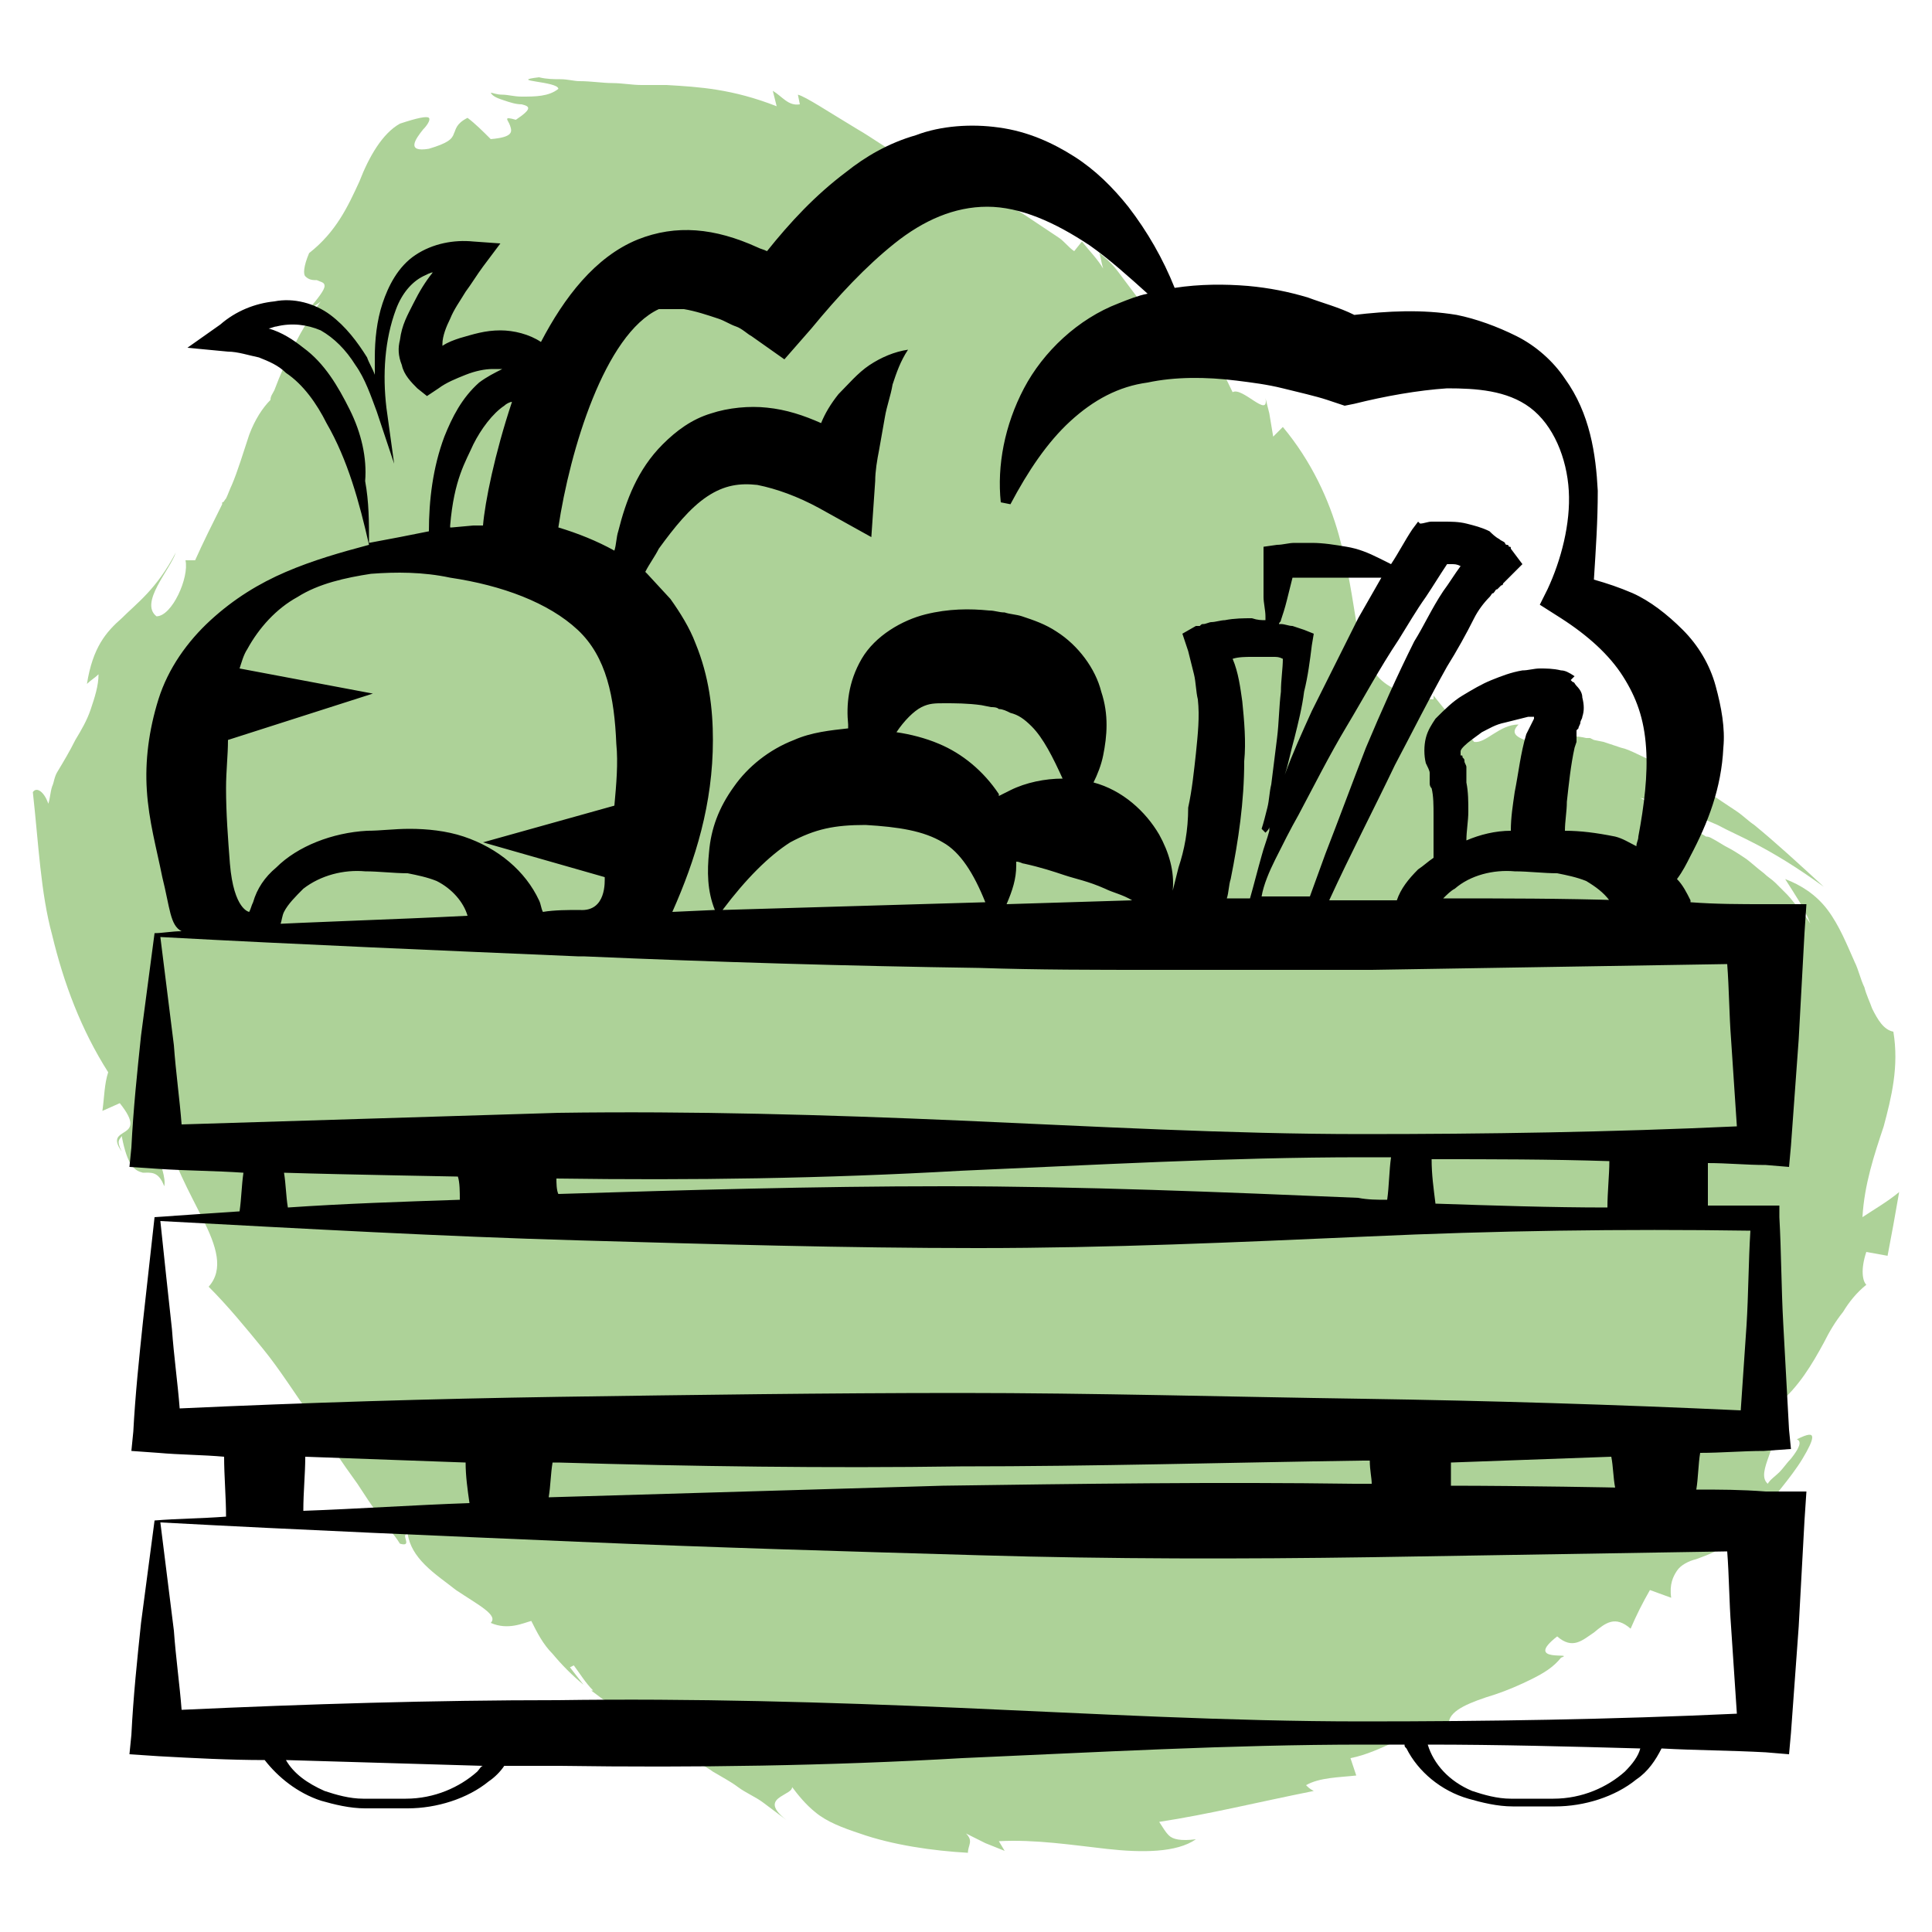
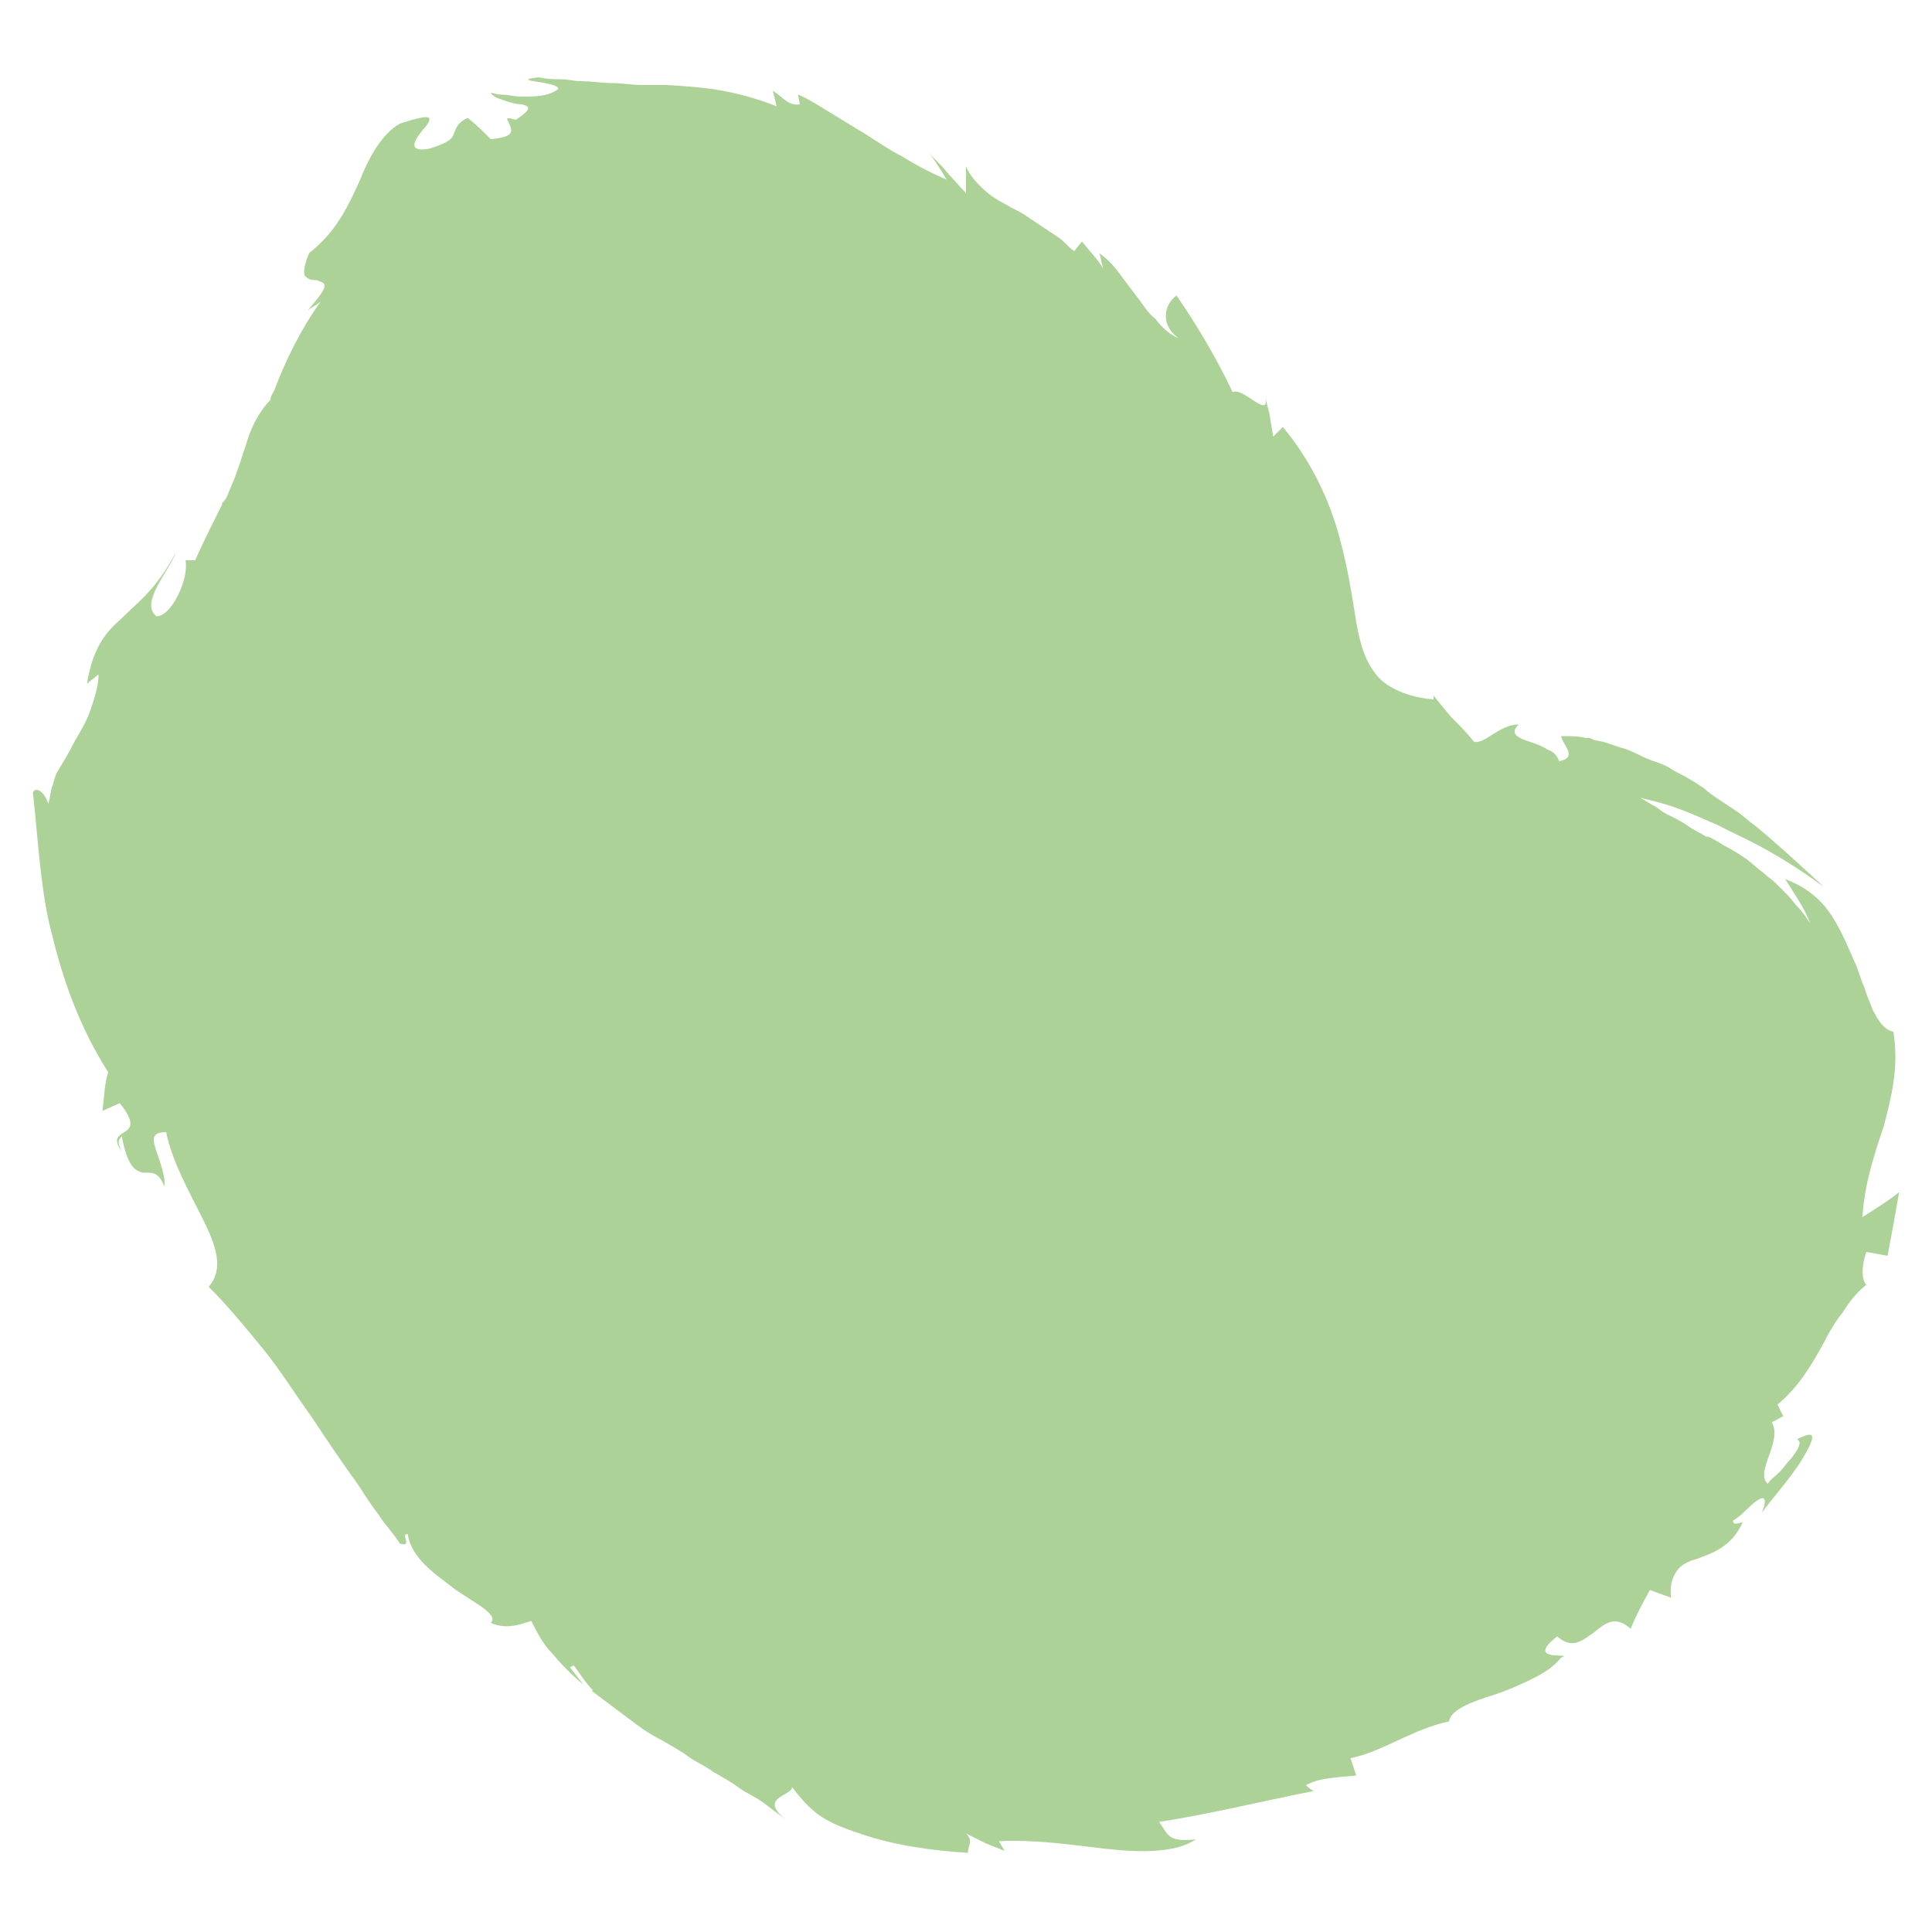
<svg xmlns="http://www.w3.org/2000/svg" version="1.1" id="Calque_1" x="0px" y="0px" viewBox="0 0 100 100" style="enable-background:new 0 0 100 100;" xml:space="preserve">
  <style type="text/css">
	.st0{fill:#ADD298;}
</style>
  <g>
    <g>
      <g>
        <g>
          <path id="SVGID_27_" class="st0" d="M2.7,48.4c0.6,2.5,1.5,4.9,2.9,7.1c-0.2,0.6-0.2,1.3-0.3,2l0.9-0.4c1.6,2-0.9,1.1,0.1,2.5      C6,59,6.2,59,6.3,58.8c0.3,1.6,0.7,1.8,1.1,1.9c0.4,0,0.8-0.1,1.1,0.7c0.1-0.4-0.2-1.2-0.4-1.8s-0.3-1,0.5-1      c0.3,1.5,1.2,3.1,1.9,4.5c0.7,1.4,1.1,2.6,0.3,3.5c1,1,1.9,2.1,2.8,3.2c0.9,1.1,1.7,2.4,2.5,3.5c0.8,1.2,1.6,2.4,2.4,3.5      c0.4,0.6,0.7,1.1,1.1,1.6c0.3,0.5,0.8,1,1.1,1.5c0.7,0.2,0-0.5,0.4-0.5c0.1,0.6,0.4,1.1,0.9,1.6s1.1,0.9,1.6,1.3      c1.2,0.8,2.2,1.3,1.8,1.7c0.9,0.4,1.7,0,2.1-0.1c0.3,0.6,0.6,1.2,1.1,1.7c0.5,0.6,1,1.1,1.6,1.6l-0.7-0.9l0.2-0.1      c0.3,0.4,0.6,0.9,1,1.3h-0.1c0.8,0.6,1.6,1.2,2.4,1.8c0.4,0.3,0.9,0.6,1.3,0.8c0.5,0.3,0.9,0.5,1.3,0.8c0.4,0.3,0.9,0.5,1.3,0.8      c0.5,0.3,0.9,0.5,1.3,0.8c0.4,0.3,0.9,0.5,1.3,0.8c0.4,0.3,0.8,0.6,1.2,0.9c-0.9-0.7-0.6-1-0.3-1.2s0.6-0.3,0.6-0.5      c0.3,0.4,0.7,0.9,1.2,1.3c0.6,0.5,1.4,0.8,2.3,1.1c1.7,0.6,3.8,0.9,5.6,1c0-0.4,0.3-0.6-0.1-1l1,0.5l1,0.4l-0.3-0.5      c1.9-0.1,3.8,0.2,5.6,0.4c1.8,0.2,3.6,0.2,4.6-0.5c-0.8,0.1-1.2,0-1.4-0.2s-0.3-0.4-0.5-0.7c2.6-0.4,5-1,8-1.6      c-0.2-0.1-0.3-0.2-0.4-0.3c0.7-0.4,1.7-0.4,2.6-0.5L69.9,91c1.6-0.3,3.2-1.5,5.1-1.9c0.1-0.6,1.1-1,2.4-1.4      c0.6-0.2,1.3-0.5,1.9-0.8s1.1-0.6,1.5-1.1c0.8-0.3-2,0.3-0.2-1.1c0.8,0.7,1.3,0.2,1.9-0.2c0.6-0.5,1.1-0.9,1.9-0.2      c0.3-0.7,0.6-1.3,1-2l1.1,0.4c-0.1-0.7,0.1-1.1,0.3-1.4c0.2-0.3,0.6-0.5,1-0.6c0.8-0.3,1.8-0.6,2.4-1.9c-0.2,0-0.5,0.2-0.5-0.1      c0.4-0.2,0.9-0.8,1.2-1c0.4-0.3,0.6-0.2,0.3,0.6c0.4-0.6,1.5-1.8,2.1-2.8c0.3-0.5,0.5-0.9,0.5-1.1s-0.2-0.2-0.8,0.1      c0.3,0.1,0.1,0.5-0.3,1c-0.2,0.2-0.4,0.5-0.6,0.7s-0.5,0.4-0.6,0.6c-0.7-0.6,0.8-2.2,0.2-3.2c0.1,0,0.4-0.2,0.6-0.3L92,72.7      c1.1-0.9,1.8-2.1,2.4-3.2c0.3-0.6,0.6-1.1,1-1.6c0.3-0.5,0.7-1,1.2-1.4c-0.2-0.2-0.3-0.8,0-1.7l1.1,0.2l0.3-1.6      c0.1-0.6,0.2-1.1,0.3-1.7c-0.6,0.5-1.3,0.9-1.9,1.3c0.1-1.7,0.6-3.2,1.1-4.7c0.4-1.5,0.8-3.1,0.5-4.9c-0.5-0.1-0.8-0.6-1.1-1.2      c-0.1-0.3-0.3-0.7-0.4-1.1c-0.2-0.4-0.3-0.9-0.5-1.3c-0.4-0.9-0.8-1.9-1.4-2.7s-1.4-1.3-2.2-1.6c0.5,0.8,1,1.5,1.3,2.3      c-0.2-0.3-0.4-0.6-0.6-0.8s-0.4-0.5-0.6-0.7s-0.4-0.4-0.6-0.6c-0.2-0.2-0.4-0.3-0.6-0.5c-0.4-0.3-0.7-0.6-1-0.8s-0.6-0.4-1-0.6      l-0.5-0.3c-0.2-0.1-0.3-0.2-0.5-0.2c-0.3-0.2-0.6-0.3-1-0.6c-0.3-0.2-0.7-0.4-1.1-0.6c-0.2-0.1-0.4-0.3-0.6-0.4      c-0.2-0.1-0.5-0.3-0.7-0.4c1.9,0.4,2.8,0.9,4,1.4c1.1,0.6,2.6,1.1,5.5,3.2c-1.3-1.2-2.5-2.3-3.6-3.2c-0.3-0.2-0.6-0.5-0.9-0.7      s-0.6-0.4-0.9-0.6c-0.3-0.2-0.6-0.4-0.8-0.6c-0.3-0.2-0.6-0.4-0.8-0.5c-0.3-0.2-0.6-0.3-0.9-0.5s-0.6-0.3-0.9-0.4      c-0.6-0.2-1.2-0.6-1.7-0.7c-0.3-0.1-0.6-0.2-0.9-0.3l-0.5-0.1l-0.2-0.1h-0.2c-0.4-0.1-0.8-0.1-1.3-0.1c0.1,0.5,0.9,1.1-0.1,1.3      c-0.1-0.3-0.3-0.5-0.6-0.6c-0.3-0.2-0.6-0.3-0.9-0.4c-0.6-0.2-1.1-0.4-0.6-0.9c-1,0-1.7,1-2.3,0.9c-0.4-0.5-0.8-0.9-1.2-1.3      l-0.5-0.6L74.2,36v0.2c-1.3-0.1-2.4-0.6-2.9-1.2c-0.6-0.7-0.9-1.6-1.1-2.8s-0.4-2.7-0.9-4.5s-1.4-3.8-2.9-5.6l-0.5,0.5l-0.2-1.2      l-0.2-0.8c0.2,1.1-1.2-0.6-1.7-0.3c-0.8-1.7-1.8-3.4-2.9-5c-0.5,0.3-1,1.4,0.1,2.2c-0.5-0.2-0.9-0.6-1.2-1      c-0.4-0.3-0.6-0.7-1-1.2c-0.3-0.4-0.6-0.8-0.9-1.2c-0.3-0.4-0.6-0.7-1-1c0.1,0.3,0.1,0.5,0.2,0.8c-0.3-0.5-0.7-0.9-1.1-1.4      L55.6,13c-0.3-0.2-0.5-0.5-0.8-0.7s-0.6-0.4-0.9-0.6c-0.3-0.2-0.6-0.4-0.9-0.6c-0.3-0.2-0.6-0.3-0.9-0.5c-0.6-0.3-1-0.6-1.4-1      c-0.3-0.3-0.6-0.7-0.7-1V10l-1-1.1c-0.3-0.4-0.7-0.7-1-1.1c0.4,0.5,0.7,1,1,1.5c-0.7-0.3-1.5-0.7-2.3-1.2      c-0.8-0.4-1.6-1-2.3-1.4c-1.5-0.9-2.7-1.7-3.1-1.8l0.1,0.5C40.8,5.5,40.5,5,40,4.7l0.2,0.8c-2.3-0.9-4-1-5.7-1.1      c-0.4,0-0.9,0-1.3,0c-0.5,0-1-0.1-1.5-0.1S30.6,4.2,30,4.2c-0.3,0-0.6-0.1-1-0.1c-0.3,0-0.7,0-1.1-0.1c-1.7,0.2,1,0.2,1,0.6      C28.4,5,27.7,5,27,5c-0.4,0-0.7-0.1-1-0.1s-0.5-0.1-0.6-0.1c0.1,0.2,0.4,0.3,0.7,0.4c0.3,0.1,0.6,0.2,0.9,0.2      c0.4,0.1,0.6,0.2-0.3,0.8c-0.7-0.2-0.4,0-0.3,0.3s0.2,0.6-1,0.7c-0.4-0.4-0.8-0.8-1.2-1.1c-0.6,0.3-0.6,0.6-0.7,0.8      c-0.1,0.3-0.3,0.5-1.3,0.8c-1.2,0.2-0.7-0.5-0.3-1c0.2-0.2,0.4-0.5,0.3-0.6c-0.1-0.1-0.6,0-1.5,0.3c-0.9,0.5-1.6,1.7-2.1,3      C18,10.7,17.4,12,16,13.1c-0.3,0.7-0.3,1.1-0.2,1.2c0.2,0.2,0.4,0.2,0.6,0.2c0.2,0.1,0.4,0.1,0.4,0.3s-0.3,0.6-0.9,1.3      c0.2-0.2,0.5-0.3,0.7-0.5c-1,1.4-1.8,3-2.4,4.6c-0.1,0.2-0.2,0.3-0.2,0.5c-0.4,0.4-0.8,1-1.1,1.8c-0.3,0.9-0.6,1.9-0.9,2.6      c-0.1,0.2-0.2,0.5-0.3,0.7c-0.1,0.1-0.1,0.2-0.2,0.2c0,0.1,0,0.1,0,0.1c-0.5,1-1,2-1.4,2.9H9.6c0.2,0.9-0.7,2.9-1.5,2.9      c-0.9-0.7,0.7-2.4,1-3.3c-1,1.9-2,2.6-2.8,3.4c-0.8,0.7-1.5,1.5-1.8,3.4c0.2-0.2,0.4-0.3,0.6-0.5c0,0.6-0.2,1.2-0.4,1.8      c-0.2,0.6-0.5,1.1-0.8,1.6c-0.3,0.6-0.6,1.1-0.9,1.6c-0.2,0.3-0.2,0.6-0.3,0.8c-0.1,0.3-0.1,0.6-0.2,0.9C2.3,41,1.9,40.7,1.7,41      C2,43.7,2.1,46.2,2.7,48.4z" />
        </g>
      </g>
    </g>
  </g>
-   <path d="M87.8,77.1c0.1-0.6,0.1-1.3,0.2-1.9c1.1,0,2.2-0.1,3.3-0.1l1.4-0.1l-0.1-1c-0.1-1.8-0.2-3.7-0.3-5.5  c-0.1-1.8-0.1-3.7-0.2-5.5v-0.6h-0.7c-1,0-2,0-3,0c0-0.7,0-1.5,0-2.2c1,0,2,0.1,3,0.1l1.2,0.1l0.1-1.1l0.4-5.5  c0.1-1.8,0.2-3.7,0.3-5.5l0.1-1.5h-2.1c-1.3,0-2.6,0-3.9-0.1v-0.1c-0.2-0.4-0.4-0.8-0.7-1.1c0.3-0.4,0.5-0.8,0.7-1.2  c0.9-1.7,1.6-3.5,1.7-5.6c0.1-1-0.1-2.1-0.4-3.2c-0.3-1.1-0.9-2.1-1.7-2.9c-0.8-0.8-1.7-1.5-2.6-1.9c-0.7-0.3-1.3-0.5-2-0.7  c0.1-1.6,0.2-3,0.2-4.6c-0.1-1.9-0.4-4-1.7-5.8c-0.6-0.9-1.5-1.7-2.5-2.2s-2.1-0.9-3.1-1.1c-1.8-0.3-3.6-0.2-5.3,0  c-0.8-0.4-1.6-0.6-2.4-0.9c-1-0.3-2-0.5-3.1-0.6c-1.2-0.1-2.5-0.1-3.8,0.1c-0.6-1.5-1.4-2.9-2.4-4.2c-0.8-1-1.7-1.9-2.8-2.6  s-2.4-1.3-3.9-1.5c-1.4-0.2-3-0.1-4.3,0.4c-1.4,0.4-2.6,1.1-3.6,1.9c-1.6,1.2-2.9,2.6-4.1,4.1c-0.2-0.1-0.3-0.1-0.5-0.2  c-2.2-1-4.2-1.2-6.2-0.4c-2.2,0.9-3.8,3-5,5.3c-0.6-0.4-1.4-0.6-2.1-0.6c-0.8,0-1.4,0.2-2.1,0.4c-0.3,0.1-0.6,0.2-0.9,0.4  c0,0,0,0,0-0.1c0-0.4,0.2-0.9,0.4-1.3c0.2-0.5,0.5-0.9,0.8-1.4c0.3-0.4,0.6-0.9,0.9-1.3l0.9-1.2l-1.4-0.1c-1-0.1-2.1,0.1-3,0.7  c-0.9,0.6-1.4,1.6-1.7,2.5c-0.3,0.9-0.4,1.9-0.4,2.8c0,0.3,0,0.6,0,0.9c-0.1-0.3-0.3-0.6-0.4-0.9c-0.5-0.8-1.1-1.6-1.9-2.2  s-1.9-0.9-2.9-0.7c-1,0.1-2,0.5-2.8,1.2L9.7,18l2.1,0.2c0.5,0,1.1,0.2,1.6,0.3c0.5,0.2,1,0.4,1.4,0.8c0.9,0.6,1.6,1.6,2.1,2.6  c1.1,1.9,1.7,4.1,2.2,6.3c-1.5,0.4-2.9,0.8-4.3,1.4s-2.7,1.4-3.9,2.5s-2.2,2.5-2.7,4.1s-0.7,3.2-0.6,4.7c0.1,1.6,0.5,3,0.8,4.5  c0.4,1.6,0.4,2.5,1,2.8c-0.5,0-1,0.1-1.4,0.1l-0.7,5.3c-0.2,1.9-0.4,3.8-0.5,5.8l-0.1,1l1.5,0.1c1.5,0.1,3,0.1,4.4,0.2  c-0.1,0.7-0.1,1.3-0.2,2l0,0c-1.5,0.1-3,0.2-4.4,0.3l-0.6,5.4c-0.2,1.9-0.4,3.8-0.5,5.7l-0.1,1l1.4,0.1c1.1,0.1,2.3,0.1,3.4,0.2  c0,1,0.1,2.1,0.1,3.1c-1.3,0.1-2.5,0.1-3.7,0.2L7.3,84c-0.2,1.9-0.4,3.8-0.5,5.8l-0.1,1l1.5,0.1c1.8,0.1,3.7,0.2,5.5,0.2  c0.7,0.9,1.7,1.7,2.9,2.1c0.7,0.2,1.5,0.4,2.3,0.4h2.2c1.5,0,3.1-0.5,4.2-1.4c0.3-0.2,0.6-0.5,0.8-0.8c-0.2,0-0.3,0-0.5,0  c1.1,0,2.2,0,3.4,0c6.9,0.1,13.9,0,20.8-0.4c6.9-0.3,13.9-0.7,20.8-0.7c0.7,0,1.4,0,2.1,0c0,0.1,0,0.1,0.1,0.2  c0.6,1.2,1.8,2.2,3.2,2.6c0.7,0.2,1.5,0.4,2.3,0.4h2.2c1.5,0,3.1-0.5,4.2-1.4c0.6-0.4,1-1,1.3-1.6l0,0c1.8,0.1,3.6,0.1,5.4,0.2  l1.2,0.1l0.1-1.1l0.4-5.5c0.1-1.8,0.2-3.7,0.3-5.5l0.1-1.5h-2.1C90.1,77.1,89,77.1,87.8,77.1z M46.3,12.6c1.5-1.2,3.1-1.9,4.8-1.9  s3.5,0.8,5.3,2c1,0.7,2,1.6,3,2.5c-0.5,0.1-1,0.3-1.5,0.5c-2.1,0.8-3.9,2.5-4.9,4.4s-1.4,4-1.2,5.9l0.5,0.1c0.9-1.7,1.9-3.2,3.1-4.3  c1.2-1.1,2.5-1.8,4-2c1.4-0.3,3-0.3,4.6-0.1c0.8,0.1,1.6,0.2,2.4,0.4c0.8,0.2,1.7,0.4,2.3,0.6l0.9,0.3l0.5-0.1  c1.6-0.4,3.3-0.7,4.8-0.8c1.5,0,3.1,0.1,4.3,1c1.2,0.9,1.9,2.6,2,4.3c0.1,1.7-0.4,3.6-1.1,5.1l-0.4,0.8l1.1,0.7  c1.4,0.9,2.5,1.9,3.2,3c0.7,1.1,1.1,2.2,1.2,3.7c0.1,1.4-0.1,3-0.4,4.6c0,0.2-0.1,0.3-0.1,0.5c-0.4-0.2-0.7-0.4-1.1-0.5  c-1-0.2-1.8-0.3-2.6-0.3c0-0.5,0.1-1,0.1-1.5c0.1-0.9,0.2-1.9,0.4-2.8l0.1-0.3v-0.2v-0.1V38c0,0,0,0,0-0.1l0,0c0,0,0,0,0-0.1l0,0  l0,0l0.1-0.1c0-0.1,0.1-0.2,0.1-0.3s0.1-0.2,0.1-0.3c0.1-0.3,0.1-0.6,0-1c0-0.2-0.1-0.4-0.3-0.6c-0.1-0.1-0.1-0.2-0.2-0.2l-0.1-0.1  l0.2-0.2c-0.3-0.2-0.5-0.3-0.7-0.3c-0.4-0.1-0.8-0.1-1.1-0.1s-0.6,0.1-0.9,0.1c-0.6,0.1-1.1,0.3-1.6,0.5s-1,0.5-1.5,0.8  s-0.9,0.7-1.4,1.2c-0.2,0.3-0.4,0.6-0.5,1s-0.1,0.9,0,1.3c0.1,0.2,0.2,0.4,0.2,0.5v0.1l0,0c0,0,0,0,0,0.1v0.1v0.1v0.1  c0,0.1,0,0.2,0.1,0.3c0.1,0.4,0.1,0.9,0.1,1.4s0,1,0,1.4c0,0.3,0,0.5,0,0.8c-0.3,0.2-0.5,0.4-0.8,0.6c-0.5,0.5-0.9,1-1.1,1.6  c-0.9,0-1.7,0-2.5,0c-0.3,0-0.7,0-1,0c1.1-2.4,2.3-4.7,3.4-7c0.9-1.7,1.8-3.5,2.7-5.1c0.5-0.8,1-1.7,1.4-2.5  c0.2-0.4,0.5-0.8,0.8-1.1c0.1-0.1,0.1-0.2,0.2-0.2c0.1-0.1,0.1-0.2,0.2-0.2l0.1-0.1l0.1-0.1c0.1,0,0.1-0.1,0.1-0.1l1-1l-0.6-0.8  c0-0.1,0-0.1-0.1-0.1c0,0,0-0.1-0.1-0.1s-0.1-0.1-0.1-0.1c-0.1-0.1-0.2-0.1-0.3-0.2c-0.2-0.1-0.4-0.3-0.5-0.4  c-0.4-0.2-0.8-0.3-1.2-0.4S75.1,27,74.7,27c-0.2,0-0.4,0-0.6,0s-0.4,0.1-0.6,0.1L73.4,27l-0.3,0.4c-0.4,0.6-0.7,1.2-1.1,1.8  c-0.2-0.1-0.4-0.2-0.6-0.3c-0.6-0.3-1.1-0.5-1.7-0.6s-1.2-0.2-1.8-0.2c-0.3,0-0.6,0-0.9,0s-0.6,0.1-0.9,0.1l-0.7,0.1v0.6  c0,0.7,0,1.3,0,2c0,0.3,0.1,0.7,0.1,1c0,0.1,0,0.1,0,0.2c-0.2,0-0.4,0-0.7-0.1c-0.4,0-0.9,0-1.4,0.1c-0.2,0-0.5,0.1-0.7,0.1  c-0.1,0-0.3,0.1-0.4,0.1c-0.1,0-0.1,0-0.2,0.1H62h-0.1l0,0l0,0l-0.7,0.4l0.3,0.9c0.1,0.4,0.2,0.8,0.3,1.2s0.1,0.9,0.2,1.3  c0.1,0.9,0,1.8-0.1,2.8c-0.1,0.9-0.2,1.9-0.4,2.8c0,1.2-0.2,2.2-0.5,3.1c-0.1,0.4-0.2,0.8-0.3,1.2c0.1-1-0.2-2-0.7-2.9  c-0.7-1.2-1.9-2.3-3.4-2.7l0,0c0.2-0.4,0.4-0.9,0.5-1.4c0.2-1,0.3-2.1-0.1-3.3c-0.3-1.2-1.2-2.4-2.3-3.1c-0.6-0.4-1.2-0.6-1.8-0.8  c-0.3-0.1-0.6-0.1-0.9-0.2c-0.3,0-0.5-0.1-0.8-0.1c-1-0.1-2.1-0.1-3.3,0.2s-2.6,1.1-3.3,2.3s-0.8,2.4-0.7,3.4c0,0.1,0,0.2,0,0.2  c-0.9,0.1-1.9,0.2-2.8,0.6c-1.3,0.5-2.4,1.4-3.1,2.4c-0.8,1.1-1.2,2.2-1.3,3.4c-0.1,1-0.1,2,0.3,3l-2.2,0.1c1.2-2.7,2.1-5.6,2.1-8.9  c0-1.6-0.2-3.3-0.9-5c-0.3-0.8-0.8-1.6-1.3-2.3l-1.2-1.3l0,0l-0.1-0.1c0.2-0.4,0.5-0.8,0.7-1.2c0.8-1.1,1.6-2.1,2.5-2.7  s1.7-0.7,2.6-0.6c1,0.2,2.1,0.6,3.2,1.2l2.7,1.5l0.2-2.9c0-0.5,0.1-1.1,0.2-1.6c0.1-0.6,0.2-1.1,0.3-1.7s0.3-1.1,0.4-1.7  c0.2-0.6,0.4-1.2,0.8-1.8c-0.7,0.1-1.4,0.4-2,0.8s-1.1,1-1.6,1.5c-0.4,0.5-0.7,1-0.9,1.5c-0.9-0.4-1.8-0.7-2.8-0.8  c-0.9-0.1-2,0-2.9,0.3c-1,0.3-1.8,0.9-2.5,1.6c-1.3,1.3-1.9,2.9-2.3,4.5c-0.1,0.3-0.1,0.7-0.2,1c-0.9-0.5-1.9-0.9-2.9-1.2  c0.6-4,2.4-10,5.2-11.3c0.4,0,0.9,0,1.3,0c0.6,0.1,1.2,0.3,1.8,0.5c0.3,0.1,0.6,0.3,0.9,0.4c0.3,0.1,0.6,0.4,0.8,0.5l1.7,1.2L42,17  C43.4,15.3,44.8,13.8,46.3,12.6z M75.9,40.5c0-0.1,0-0.3,0-0.4v-0.2v-0.1v-0.1c0-0.1-0.1-0.2-0.1-0.3s0-0.1-0.1-0.2l0,0l0,0l0,0  c0-0.1,0-0.1-0.1-0.1c0-0.1,0-0.1,0-0.2c0-0.1,0.1-0.2,0.2-0.3c0.2-0.2,0.5-0.4,0.9-0.7c0.4-0.2,0.7-0.4,1.2-0.5  c0.4-0.1,0.8-0.2,1.2-0.3c0.1,0,0.2,0,0.3,0v0.1l-0.1,0.2l-0.1,0.2l-0.1,0.2L79,38c-0.3,1-0.4,2-0.6,3c-0.1,0.7-0.2,1.3-0.2,2  c-0.8,0-1.6,0.2-2.3,0.5l0,0c0-0.5,0.1-1,0.1-1.5S76,41,75.9,40.5z M78.4,45.1c0.7,0,1.5,0.1,2.2,0.1c0.5,0.1,1,0.2,1.5,0.4  c0.5,0.3,0.9,0.6,1.2,1c0.2,0,0.4,0,0.7,0l0,0c-3.1-0.1-6.2-0.1-9.3-0.1c0.2-0.2,0.4-0.4,0.6-0.5C76.1,45.3,77.3,45,78.4,45.1z   M64.3,36.3c-0.1-0.7-0.2-1.5-0.5-2.2l0,0c0.3-0.1,0.7-0.1,1-0.1c0.4,0,0.7,0,1.1,0c0.2,0,0.3,0,0.5,0.1c0,0.5-0.1,1.1-0.1,1.7  c-0.1,0.8-0.1,1.6-0.2,2.4s-0.2,1.6-0.3,2.4c-0.1,0.4-0.1,0.8-0.2,1.2s-0.2,0.8-0.3,1.1l0.2,0.2c0.1-0.1,0.2-0.2,0.2-0.3V43  c-0.1,0.4-0.3,0.9-0.4,1.3c-0.2,0.7-0.4,1.5-0.6,2.2c-0.4,0-0.8,0-1.2,0c0.1-0.3,0.1-0.7,0.2-1c0.4-2,0.7-4,0.7-6.1  C64.5,38.4,64.4,37.3,64.3,36.3z M67.5,32.6l-0.6-0.2c-0.2,0-0.4-0.1-0.6-0.1c0,0,0,0-0.1,0c0-0.1,0.1-0.1,0.1-0.2  c0.1-0.3,0.2-0.6,0.3-1c0.1-0.4,0.2-0.8,0.3-1.2h1h1.6c0.5,0,1.1,0,1.6,0c0.1,0,0.3,0,0.4,0c-0.4,0.7-0.8,1.4-1.2,2.1  c-0.8,1.6-1.6,3.2-2.4,4.8c-0.5,1.1-1,2.2-1.4,3.3c0.2-0.6,0.3-1.2,0.5-1.9c0.2-0.8,0.4-1.6,0.5-2.4c0.2-0.8,0.3-1.6,0.4-2.4  l0.1-0.6L67.5,32.6z M66,44.5c0.4-0.8,0.8-1.6,1.2-2.3c0.8-1.5,1.6-3.1,2.5-4.6s1.7-3,2.7-4.5c0.5-0.8,0.9-1.5,1.4-2.2  c0.4-0.6,0.7-1.1,1.1-1.7c0.1,0,0.1,0,0.2,0c0.2,0,0.3,0,0.5,0.1l0,0c-0.3,0.4-0.6,0.9-0.9,1.3c-0.6,0.9-1,1.8-1.5,2.6  c-0.9,1.8-1.7,3.6-2.5,5.5c-0.7,1.8-1.4,3.7-2.1,5.5l-0.8,2.2c-0.8,0-1.7,0-2.5,0C65.4,45.8,65.7,45.1,66,44.5z M52.3,40.9  c-0.2,0.1-0.4,0.2-0.6,0.3v-0.1c-0.8-1.2-1.9-2.1-3.1-2.6c-0.7-0.3-1.5-0.5-2.2-0.6c0.4-0.6,0.9-1.1,1.3-1.3  c0.4-0.2,0.7-0.2,1.2-0.2s1.2,0,1.9,0.1l0.5,0.1c0.1,0,0.3,0,0.4,0.1c0.2,0,0.4,0.1,0.6,0.2c0.4,0.1,0.7,0.3,1.1,0.7  c0.6,0.6,1.1,1.6,1.6,2.7C54.1,40.3,53.1,40.5,52.3,40.9z M48.8,43.6c0.9,0.5,1.6,1.6,2.2,3.1l-13.6,0.4c1.2-1.6,2.4-2.8,3.5-3.5  c1.3-0.7,2.3-0.9,3.9-0.9C46.5,42.8,47.8,43,48.8,43.6z M52.6,44.8c0-0.1,0-0.1,0-0.2c0.2,0,0.3,0.1,0.4,0.1  c0.9,0.2,1.5,0.4,2.1,0.6c0.6,0.2,1.2,0.3,2.1,0.7c0.4,0.2,0.9,0.3,1.4,0.6l-6.5,0.2C52.4,46.1,52.6,45.5,52.6,44.8z M25,27.2  c-0.2,0-0.3,0-0.5,0l-1.1,0.1c0,0,0,0-0.1,0v-0.1c0.2-2.4,0.8-3.3,1.2-4.2c0.4-0.8,1-1.6,1.6-2c0.1-0.1,0.3-0.2,0.4-0.2  C25.6,23.5,25.1,26,25,27.2z M18.1,21.2c-0.6-1.2-1.3-2.4-2.4-3.2c-0.5-0.4-1.1-0.8-1.8-1c0.1,0,0.3-0.1,0.4-0.1  c0.8-0.2,1.6-0.1,2.3,0.2c0.7,0.4,1.3,1,1.8,1.8c0.5,0.7,0.8,1.6,1.1,2.4l0.9,2.7L20,21.1c-0.2-1.7-0.1-3.5,0.5-5.1  c0.3-0.8,0.8-1.4,1.4-1.7c0.2-0.1,0.4-0.2,0.5-0.2c-0.4,0.5-0.7,1-1,1.6s-0.6,1.1-0.7,1.9c-0.1,0.4-0.1,0.8,0.1,1.3  c0.1,0.5,0.5,0.9,0.8,1.2l0.5,0.4l0.6-0.4c0.4-0.3,0.9-0.5,1.4-0.7s1-0.3,1.4-0.3c0.2,0,0.4,0,0.5,0c-0.4,0.2-0.8,0.4-1.2,0.7  c-0.9,0.8-1.4,1.8-1.8,2.8c-0.6,1.6-0.8,3.3-0.8,4.9c-1,0.2-2,0.4-3.1,0.6c0-1.1,0-2.1-0.2-3.2C19,23.7,18.7,22.4,18.1,21.2z   M23,27.4C23,27.4,23,27.5,23,27.4L23,27.4z M11.8,38.3l7.5-2.4l-6.9-1.3c0.1-0.3,0.2-0.7,0.4-1c0.6-1.1,1.5-2.1,2.6-2.7  c1.1-0.7,2.5-1,3.8-1.2c1.3-0.1,2.7-0.1,4.1,0.2c2.7,0.4,5.1,1.3,6.6,2.7s1.9,3.5,2,5.9c0.1,1,0,2.1-0.1,3.2L25,43.6l6.3,1.8  c0,0.2,0.1,1.8-1.3,1.7c-0.6,0-1.3,0-1.9,0.1C28,47,28,46.8,27.9,46.6c-0.7-1.5-2.1-2.7-3.9-3.3c-0.9-0.3-1.9-0.4-2.8-0.4  c-0.8,0-1.5,0.1-2.2,0.1c-1.8,0.1-3.6,0.8-4.7,1.9c-0.6,0.5-1,1.1-1.2,1.8C13,46.9,13,47,12.9,47.2c0,0-0.8-0.1-1-2.5  c-0.1-1.3-0.2-2.6-0.2-3.9C11.7,39.9,11.8,39.1,11.8,38.3z M14.5,47.9L14.5,47.9c0.1-0.3,0.1-0.5,0.2-0.7c0.2-0.4,0.6-0.8,1-1.2  c0.9-0.7,2.1-1,3.2-0.9c0.7,0,1.5,0.1,2.2,0.1c0.5,0.1,1,0.2,1.5,0.4c0.8,0.4,1.4,1.1,1.6,1.8c-3.9,0.2-7.7,0.3-11.4,0.5l0,0l0,0  C13.4,47.9,14,47.9,14.5,47.9z M9.4,58.2c-0.1-1.3-0.3-2.7-0.4-4.1l-0.7-5.6c7.4,0.4,14.6,0.7,21.6,1h0.3c6.9,0.3,13.7,0.5,20.5,0.6  c3,0.1,6,0.1,9,0.1l0,0l0,0c3.8,0,7.5,0,11.3,0c6.1-0.1,12.3-0.2,18.4-0.3c0.1,1.3,0.1,2.6,0.2,3.9l0.3,4.5  c-6.5,0.3-13,0.4-19.4,0.4c-6.9,0-13.9-0.4-20.8-0.7s-13.9-0.5-20.8-0.4C22.4,57.8,15.9,58,9.4,58.2z M83.3,60.1  c0,0.7-0.1,1.6-0.1,2.4c-2.9,0-5.9-0.1-8.9-0.2c-0.1-0.8-0.2-1.5-0.2-2.3C77.2,60,80.2,60,83.3,60.1z M28.8,61  C28.8,61,28.9,61,28.8,61c7,0.1,13.9,0,20.9-0.4c6.9-0.3,13.9-0.7,20.8-0.7c0.8,0,1.8,0,1.5,0c-0.1,0.7-0.1,1.5-0.2,2.2  c-0.5,0-1,0-1.5-0.1c-7.1-0.3-14.3-0.6-21.4-0.6c-6.8,0-13.5,0.2-20,0.4C28.8,61.6,28.8,61.2,28.8,61z M23.8,62.1  c-3,0.1-6,0.2-8.9,0.4c-0.1-0.6-0.1-1.2-0.2-1.8c3.2,0.1,9.3,0.2,9,0.2C23.8,61.2,23.8,61.7,23.8,62.1z M9.3,72.9  c-0.1-1.3-0.3-2.7-0.4-4.1c-0.2-1.8-0.4-3.7-0.6-5.6c7.5,0.4,14.6,0.8,21.6,1s13.9,0.4,20.7,0.4S64,64.3,70.8,64  c6.5-0.3,13.2-0.4,19.8-0.3c-0.1,1.6-0.1,3.3-0.2,4.9c-0.1,1.5-0.2,2.9-0.3,4.4c-6.5-0.3-13-0.5-19.6-0.6  c-6.9-0.1-13.9-0.3-20.8-0.3s-13.9,0.1-20.8,0.2C22.4,72.4,15.8,72.6,9.3,72.9z M83.6,77c0.7,0-5-0.1-8.5-0.1c0-0.4,0-0.8,0-1.2  c2.8-0.1,5.5-0.2,8.3-0.3l0,0C83.5,75.9,83.5,76.5,83.6,77z M71,76.8c-0.3,0-0.6,0-0.9,0c-7.1-0.1-14.2,0-21.3,0.1  c-6.9,0.2-13.7,0.4-20.4,0.6c0.1-0.6,0.1-1.2,0.2-1.8c0.1,0,0.2,0,0.3,0c6.9,0.2,13.9,0.3,20.8,0.2c6.9,0,13.9-0.2,20.8-0.3  c0.1,0,0.3,0,0.4,0C70.9,76.1,71,76.5,71,76.8z M15.8,75.4c2.8,0.1,5.5,0.2,8.3,0.3c0,0.7,0.1,1.4,0.2,2.1c-2.9,0.1-5.8,0.3-8.6,0.4  C15.7,77.2,15.8,76.3,15.8,75.4L15.8,75.4z M24.7,91.7c-0.9,0.8-2.2,1.4-3.7,1.4c-0.7,0-1.5,0-2.2,0s-1.4-0.2-2-0.4  c-0.9-0.4-1.6-0.9-2-1.6c3.4,0.1,6.8,0.2,10.2,0.3C24.9,91.4,24.8,91.6,24.7,91.7z M84.1,91.7c-0.9,0.8-2.2,1.4-3.7,1.4  c-0.7,0-1.5,0-2.2,0s-1.4-0.2-2-0.4c-1.2-0.5-2-1.4-2.3-2.4c3.7,0,7.4,0.1,11,0.2C84.8,90.9,84.5,91.3,84.1,91.7z M70.5,89.1  c-6.9,0-13.9-0.4-20.8-0.7c-6.9-0.3-13.9-0.5-20.8-0.4c-6.5,0-13,0.2-19.5,0.5c-0.1-1.3-0.3-2.7-0.4-4.1l-0.7-5.6  c7.4,0.4,14.6,0.7,21.6,1s13.9,0.5,20.8,0.7c6.8,0.2,13.6,0.2,20.3,0.1c6.1-0.1,12.3-0.2,18.4-0.3c0.1,1.3,0.1,2.6,0.2,3.9l0.3,4.5  C83.4,89,77,89.1,70.5,89.1z" />
</svg>